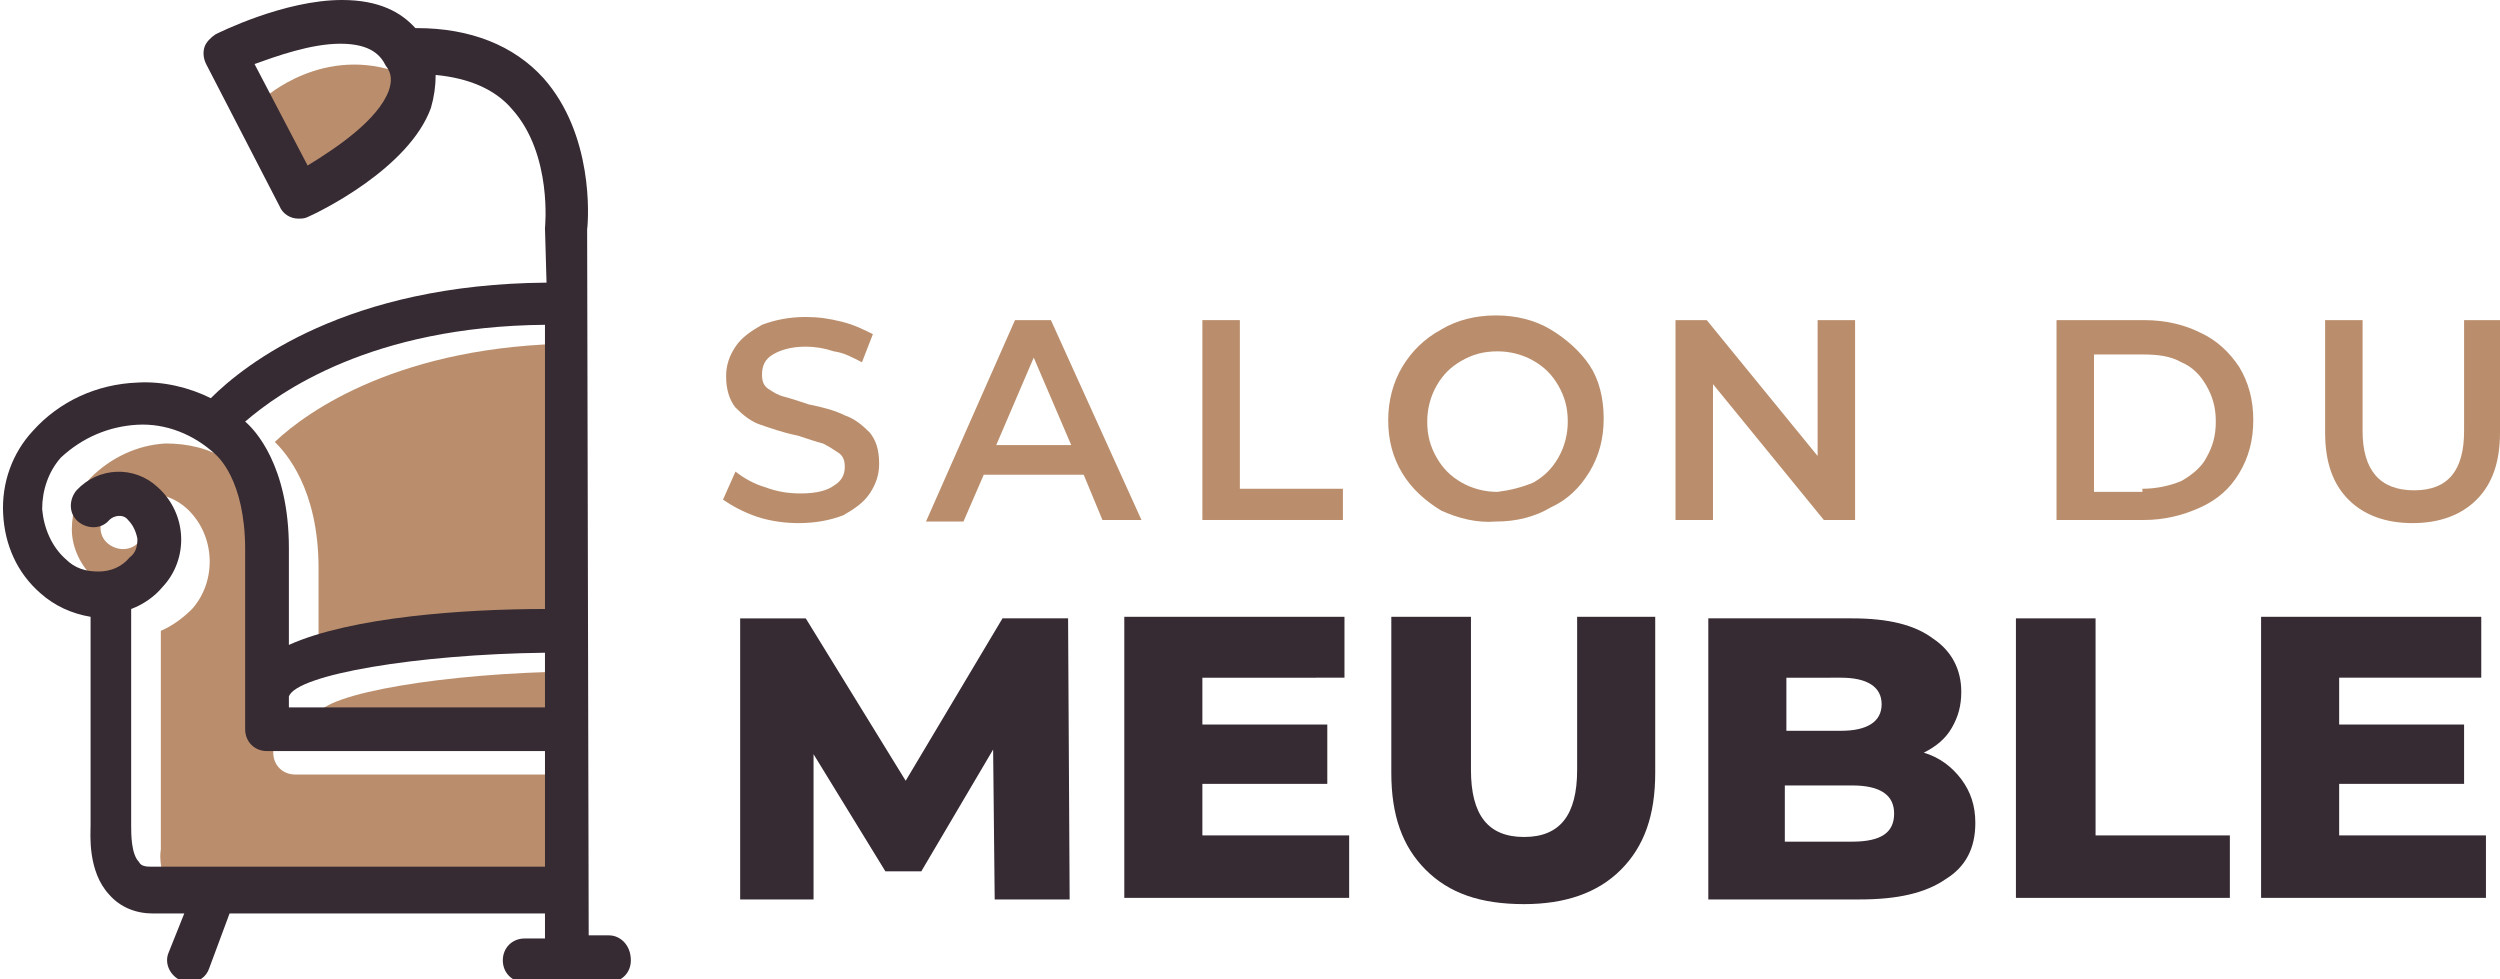
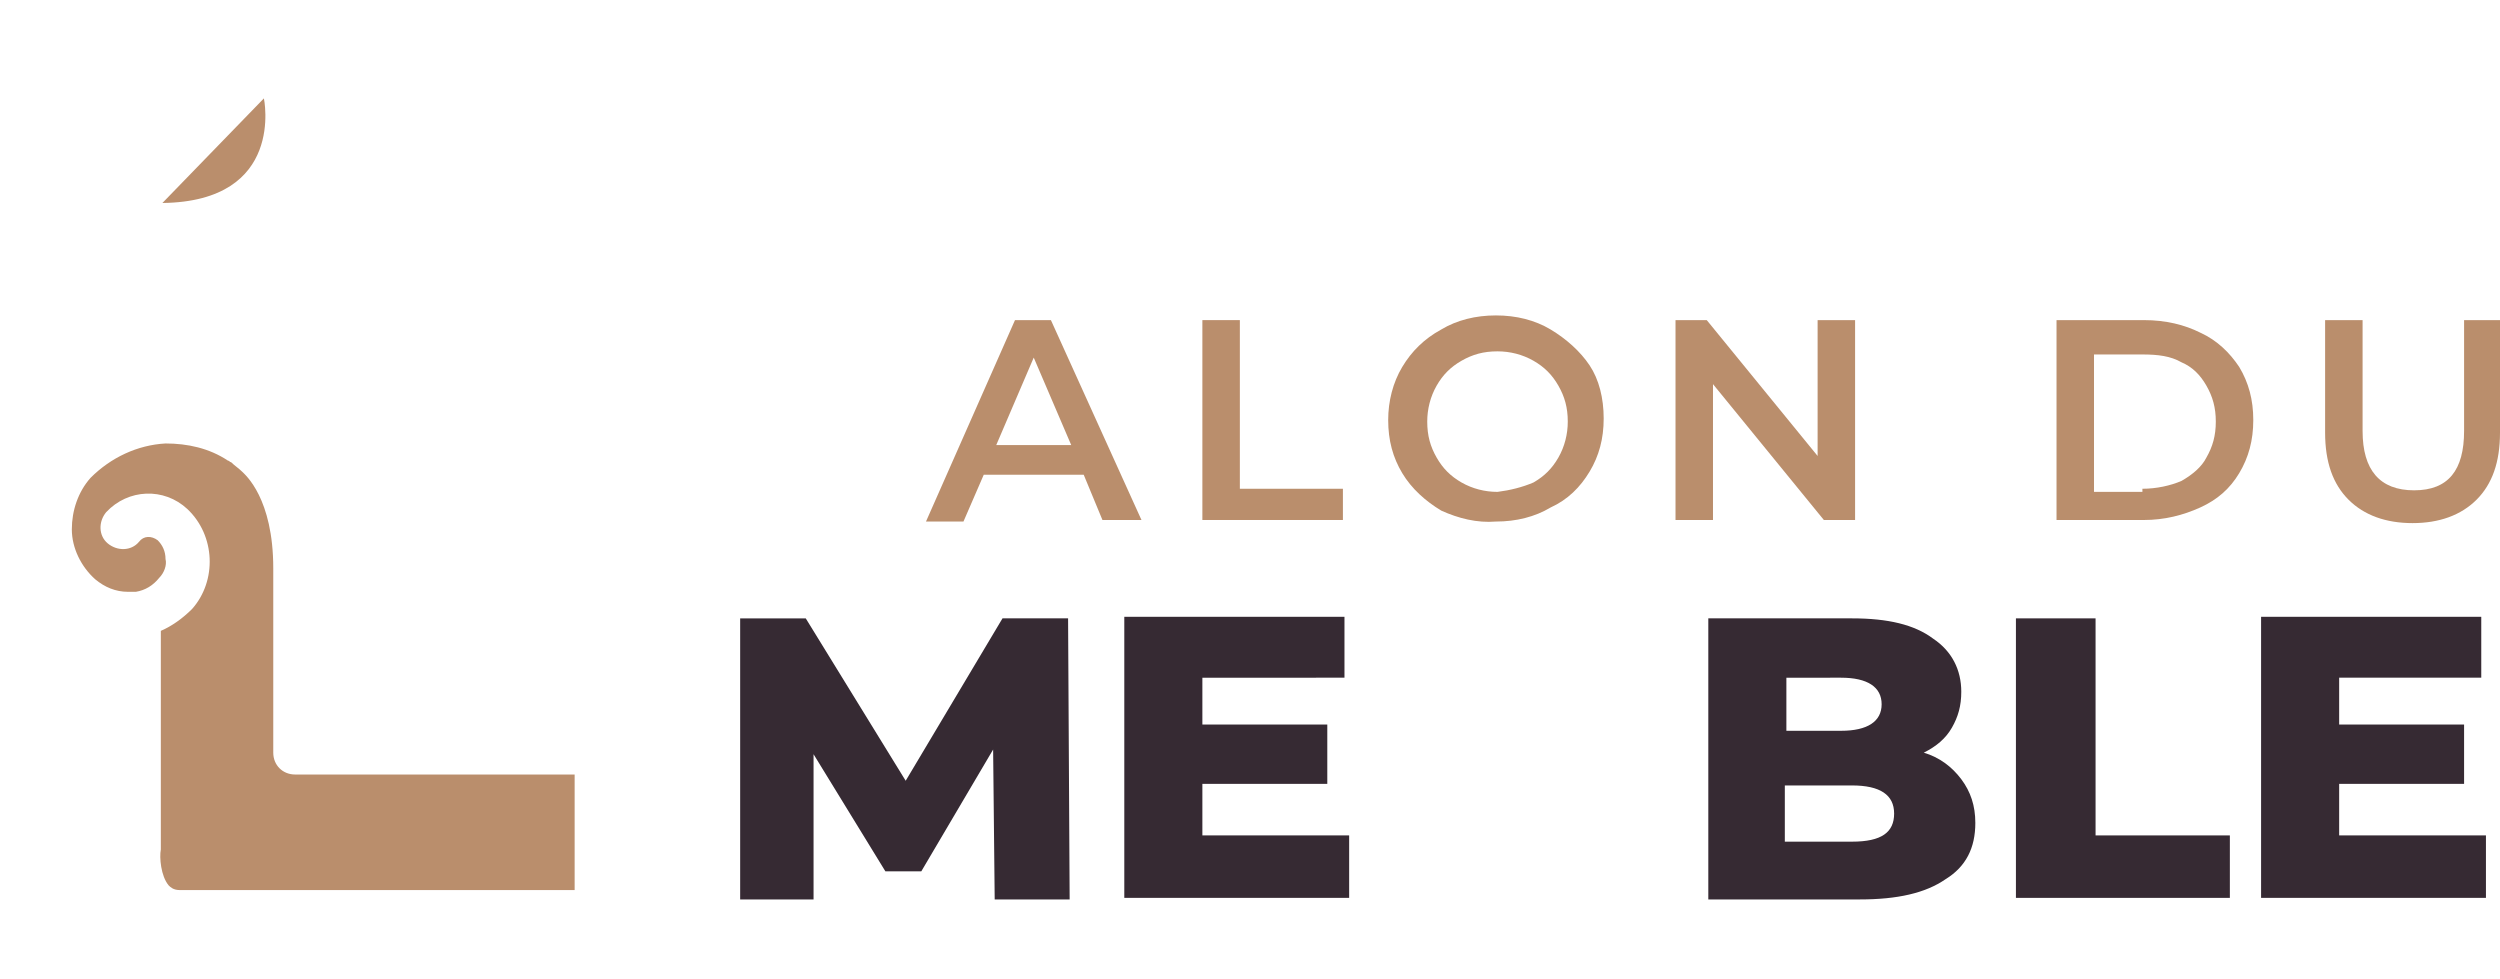
<svg xmlns="http://www.w3.org/2000/svg" version="1.1" id="Layer_1" x="0px" y="0px" width="160.1px" height="62.7px" viewBox="0 0 160.1 62.7" style="enable-background:new 0 0 160.1 62.7;" xml:space="preserve">
  <style type="text/css">
	.st0{fill:#BA8E6C;}
	.st1{fill:#362A33;}
</style>
  <g>
    <g>
-       <path class="st0" d="M48.5,33.1c-0.9-0.3-1.6-0.7-2.2-1.1l0.8-1.8c0.5,0.4,1.2,0.8,1.9,1c0.8,0.3,1.5,0.4,2.3,0.4    c1,0,1.7-0.2,2.1-0.5c0.5-0.3,0.7-0.7,0.7-1.2c0-0.4-0.1-0.7-0.4-0.9c-0.3-0.2-0.6-0.4-1-0.6c-0.4-0.1-1-0.3-1.6-0.5    c-1-0.2-1.8-0.5-2.4-0.7c-0.6-0.2-1.1-0.6-1.6-1.1c-0.4-0.5-0.6-1.2-0.6-2c0-0.7,0.2-1.3,0.6-1.9c0.4-0.6,1-1,1.7-1.4    c0.8-0.3,1.7-0.5,2.8-0.5c0.8,0,1.5,0.1,2.3,0.3c0.8,0.2,1.4,0.5,2,0.8l-0.7,1.8c-0.6-0.3-1.1-0.6-1.8-0.7    c-0.6-0.2-1.2-0.3-1.8-0.3c-0.9,0-1.6,0.2-2.1,0.5c-0.5,0.3-0.7,0.7-0.7,1.3c0,0.4,0.1,0.7,0.4,0.9c0.3,0.2,0.6,0.4,1,0.5    c0.4,0.1,1,0.3,1.6,0.5c1,0.2,1.7,0.4,2.3,0.7c0.6,0.2,1.1,0.6,1.6,1.1c0.4,0.5,0.6,1.1,0.6,2c0,0.7-0.2,1.3-0.6,1.9    c-0.4,0.6-1,1-1.7,1.4c-0.8,0.3-1.7,0.5-2.9,0.5C50.4,33.5,49.4,33.4,48.5,33.1z" />
      <path class="st0" d="M69.4,30.4H63l-1.3,3h-2.4L65,20.5h2.3l5.8,12.8h-2.5L69.4,30.4z M68.6,28.5l-2.4-5.6l-2.4,5.6H68.6z" />
      <path class="st0" d="M77,20.5h2.4v10.8H86v2H77V20.5z" />
      <path class="st0" d="M92.3,32.7c-1-0.6-1.9-1.4-2.5-2.4c-0.6-1-0.9-2.1-0.9-3.4c0-1.2,0.3-2.4,0.9-3.4c0.6-1,1.4-1.8,2.5-2.4    c1-0.6,2.2-0.9,3.5-0.9c1.3,0,2.5,0.3,3.5,0.9c1,0.6,1.9,1.4,2.5,2.3s0.9,2.1,0.9,3.4c0,1.3-0.3,2.4-0.9,3.4    c-0.6,1-1.4,1.8-2.5,2.3c-1,0.6-2.2,0.9-3.5,0.9C94.6,33.5,93.4,33.2,92.3,32.7z M98.2,30.9c0.7-0.4,1.2-0.9,1.6-1.6    c0.4-0.7,0.6-1.5,0.6-2.3c0-0.9-0.2-1.6-0.6-2.3c-0.4-0.7-0.9-1.2-1.6-1.6c-0.7-0.4-1.5-0.6-2.3-0.6c-0.9,0-1.6,0.2-2.3,0.6    c-0.7,0.4-1.2,0.9-1.6,1.6c-0.4,0.7-0.6,1.5-0.6,2.3c0,0.9,0.2,1.6,0.6,2.3c0.4,0.7,0.9,1.2,1.6,1.6c0.7,0.4,1.5,0.6,2.3,0.6    C96.7,31.4,97.5,31.2,98.2,30.9z" />
      <path class="st0" d="M118.8,20.5v12.8h-2l-7.1-8.7v8.7h-2.4V20.5h2l7.1,8.7v-8.7H118.8z" />
      <path class="st0" d="M131.7,20.5h5.6c1.4,0,2.6,0.3,3.6,0.8c1.1,0.5,1.9,1.3,2.5,2.2c0.6,1,0.9,2.1,0.9,3.4c0,1.3-0.3,2.4-0.9,3.4    c-0.6,1-1.4,1.7-2.5,2.2c-1.1,0.5-2.3,0.8-3.6,0.8h-5.6V20.5z M137.2,31.3c0.9,0,1.8-0.2,2.5-0.5c0.7-0.4,1.3-0.9,1.6-1.5    c0.4-0.7,0.6-1.4,0.6-2.3c0-0.9-0.2-1.6-0.6-2.3c-0.4-0.7-0.9-1.2-1.6-1.5c-0.7-0.4-1.5-0.5-2.5-0.5h-3.1v8.8H137.2z" />
      <path class="st0" d="M150.4,32c-1-1-1.5-2.4-1.5-4.3v-7.2h2.4v7.1c0,2.5,1.1,3.8,3.3,3.8c2.2,0,3.2-1.3,3.2-3.8v-7.1h2.3v7.2    c0,1.9-0.5,3.3-1.5,4.3c-1,1-2.4,1.5-4.1,1.5S151.4,33,150.4,32z" />
      <path class="st1" d="M63.7,57.6L63.6,48L59,55.8h-2.3l-4.6-7.5v9.3h-4.7v-18h4.2L58,50l6.2-10.4h4.2l0.1,18H63.7z" />
      <path class="st1" d="M86.4,53.6v3.9H72v-18h14.1v3.9H77v3h8v3.8h-8v3.3H86.4z" />
-       <path class="st1" d="M91.3,55.7c-1.5-1.5-2.2-3.5-2.2-6.2v-10h5.1v9.8c0,2.9,1.1,4.3,3.4,4.3c2.3,0,3.4-1.4,3.4-4.3v-9.8h5v10    c0,2.7-0.7,4.7-2.2,6.2c-1.5,1.5-3.6,2.2-6.2,2.2C94.8,57.9,92.8,57.2,91.3,55.7z" />
      <path class="st1" d="M125.6,49.9c0.6,0.8,0.9,1.7,0.9,2.8c0,1.6-0.6,2.8-1.9,3.6c-1.3,0.9-3.1,1.3-5.5,1.3h-9.7v-18h9.2    c2.3,0,4,0.4,5.2,1.3c1.2,0.8,1.8,2,1.8,3.4c0,0.9-0.2,1.6-0.6,2.3c-0.4,0.7-1,1.2-1.8,1.6C124.2,48.5,125,49.1,125.6,49.9z     M114.4,43.3v3.5h3.5c1.7,0,2.6-0.6,2.6-1.7c0-1.1-0.9-1.7-2.6-1.7H114.4z M121.3,52.1c0-1.2-0.9-1.8-2.7-1.8h-4.3v3.6h4.3    C120.5,53.9,121.3,53.3,121.3,52.1z" />
      <path class="st1" d="M129.1,39.6h5.1v13.9h8.6v4h-13.7V39.6z" />
      <path class="st1" d="M159.2,53.6v3.9h-14.4v-18h14.1v3.9h-9.1v3h8v3.8h-8v3.3H159.2z" />
    </g>
  </g>
  <g>
    <g>
-       <path class="st0" d="M16.9,6.3c0,0,3.8-3.5,8.8-1.6c0,0,1.4,6.6-6.5,6.7L16.9,6.3z" />
-       <path class="st0" d="M17.6,28.3c0.7,0.7,2.8,3,2.8,8.1v6.2c1.2-0.6,2.6-1,4.2-1.3c3.9-0.8,8.6-1,12.2-1V22    C25.7,22.1,19.7,26.3,17.6,28.3z" />
-       <path class="st0" d="M20.3,45.8v0.7h16.4v-3.5C28.5,43.1,20.8,44.4,20.3,45.8z" />
+       <path class="st0" d="M16.9,6.3c0,0,1.4,6.6-6.5,6.7L16.9,6.3z" />
      <path class="st0" d="M4.6,33.9c0,1.2,0.6,2.4,1.5,3.2c0.6,0.5,1.3,0.8,2.1,0.8c0.1,0,0.2,0,0.3,0c0.1,0,0.1,0,0.2,0    c0.6-0.1,1.1-0.4,1.5-0.9c0.3-0.3,0.5-0.8,0.4-1.2c0-0.5-0.2-0.9-0.5-1.2c-0.4-0.3-0.9-0.3-1.2,0.1c-0.5,0.6-1.4,0.6-2,0.1    c-0.6-0.5-0.6-1.4-0.1-2c1.4-1.5,3.7-1.6,5.2-0.2c1.8,1.7,1.9,4.6,0.3,6.4c-0.6,0.6-1.3,1.1-2,1.4v14c-0.1,0.5,0,1.7,0.5,2.3    c0.1,0.1,0.3,0.3,0.7,0.3h25.3v-7.4H18.9c-0.8,0-1.4-0.6-1.4-1.4V36.4c0-4.5-1.8-6-2-6.2c-0.2-0.2-0.5-0.4-0.7-0.6    c-0.1,0-0.1-0.1-0.2-0.1c-1.2-0.8-2.6-1.1-4-1.1c-1.8,0.1-3.5,0.9-4.8,2.2C5,31.5,4.6,32.7,4.6,33.9z" />
-       <path class="st1" d="M39,59.9h-1.3l-0.1-45.2c0.1-0.8,0.4-6.1-2.8-9.7c-1.9-2.1-4.7-3.2-8.1-3.2c0,0-0.1,0-0.1,0    c-0.9-1-2.3-1.8-4.7-1.8c-3.7,0-7.9,2.1-8.1,2.2c-0.3,0.2-0.6,0.5-0.7,0.8C13,3.3,13,3.7,13.2,4.1l4.7,9.1    c0.2,0.5,0.7,0.8,1.2,0.8c0.2,0,0.4,0,0.6-0.1c0.7-0.3,6.5-3.1,7.9-7c0.2-0.7,0.3-1.4,0.3-2.1c2.1,0.2,3.8,0.9,4.9,2.2    c2.6,2.9,2.1,7.6,2.1,7.6l0.1,3.5c-12.8,0.1-19.3,5.2-21.5,7.4c-1.4-0.7-3.1-1.1-4.7-1c-2.6,0.1-5,1.2-6.7,3.1    c-1.3,1.4-2,3.3-1.9,5.3c0.1,2,0.9,3.8,2.4,5.1c0.9,0.8,2,1.3,3.2,1.5v13.4c0,0.5-0.2,2.9,1.2,4.4c0.7,0.8,1.7,1.2,2.8,1.2h2    l-1,2.5c-0.3,0.7,0.1,1.5,0.8,1.8c0.2,0.1,0.3,0.1,0.5,0.1c0.6,0,1.1-0.3,1.3-0.9l1.3-3.5h20.2v1.6h-1.3c-0.8,0-1.4,0.6-1.4,1.4    c0,0.8,0.6,1.4,1.4,1.4h2.7c0,0,0,0,0,0c0,0,0,0,0,0H39c0.8,0,1.4-0.6,1.4-1.4C40.4,60.5,39.7,59.9,39,59.9z M24.9,5.8    c-0.7,1.9-3.4,3.7-5.2,4.8l-3.4-6.5c1.4-0.5,3.6-1.3,5.5-1.3c2,0,2.6,0.8,2.9,1.4C25.1,4.7,25.1,5.2,24.9,5.8z M34.9,45.3H18.5    v-0.7c0.5-1.4,8.2-2.7,16.4-2.8V45.3z M34.9,20.8V39c-5.1,0-12.4,0.5-16.4,2.3v-6.2c0-5.3-2.2-7.6-2.8-8.1    C17.9,25.1,23.8,20.9,34.9,20.8z M9.6,55.5c-0.4,0-0.6-0.1-0.7-0.3c-0.5-0.5-0.5-1.8-0.5-2.3c0,0,0-0.1,0-0.1V39    c0.8-0.3,1.5-0.8,2-1.4c1.7-1.8,1.6-4.7-0.3-6.4c-1.5-1.4-3.8-1.3-5.2,0.2c-0.5,0.6-0.5,1.5,0.1,2c0.6,0.5,1.5,0.5,2-0.1    c0.3-0.3,0.9-0.4,1.2,0c0.3,0.3,0.5,0.7,0.6,1.2c0,0.5-0.1,0.9-0.5,1.2c-0.5,0.6-1.2,0.9-2,0.9c-0.8,0-1.5-0.2-2.1-0.8    c-0.9-0.8-1.4-2-1.5-3.2c0-1.2,0.4-2.4,1.2-3.3C5.3,28,7,27.3,8.8,27.2c1.8-0.1,3.6,0.6,5,1.9c0.1,0.1,1.9,1.6,1.9,6.1v11.5    c0,0.8,0.6,1.4,1.4,1.4h17.8v7.4H9.6z" />
    </g>
  </g>
</svg>